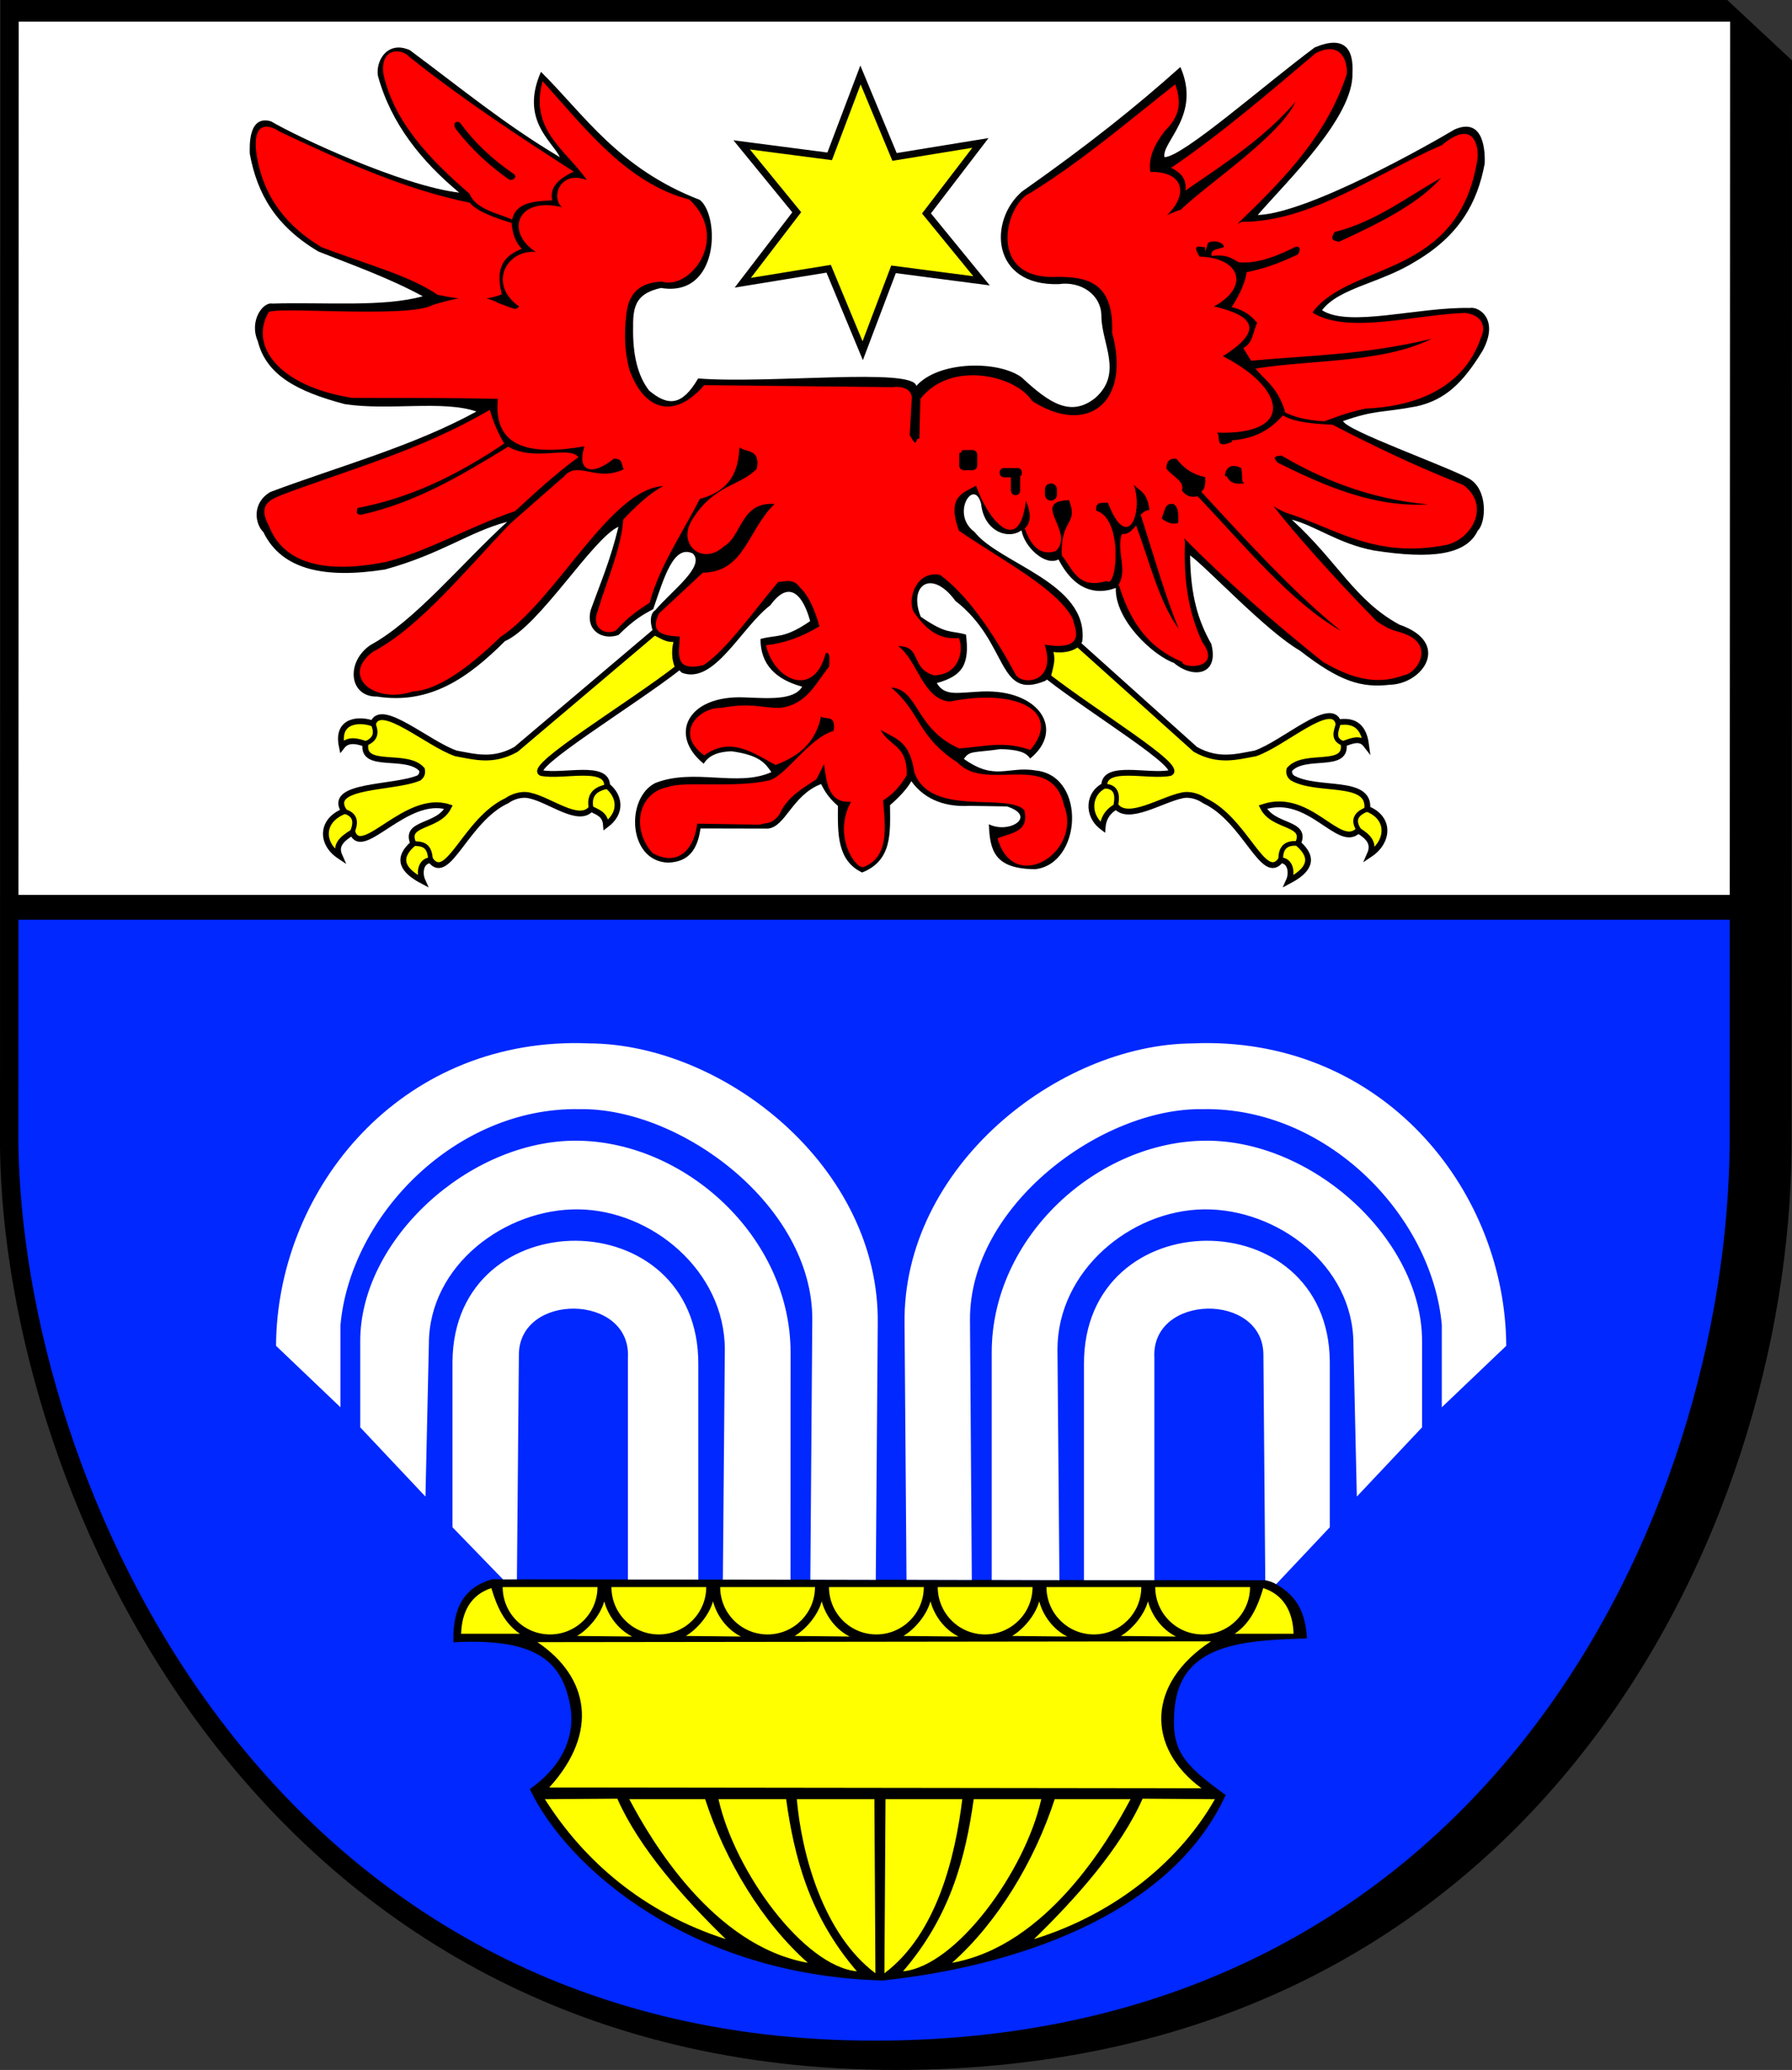
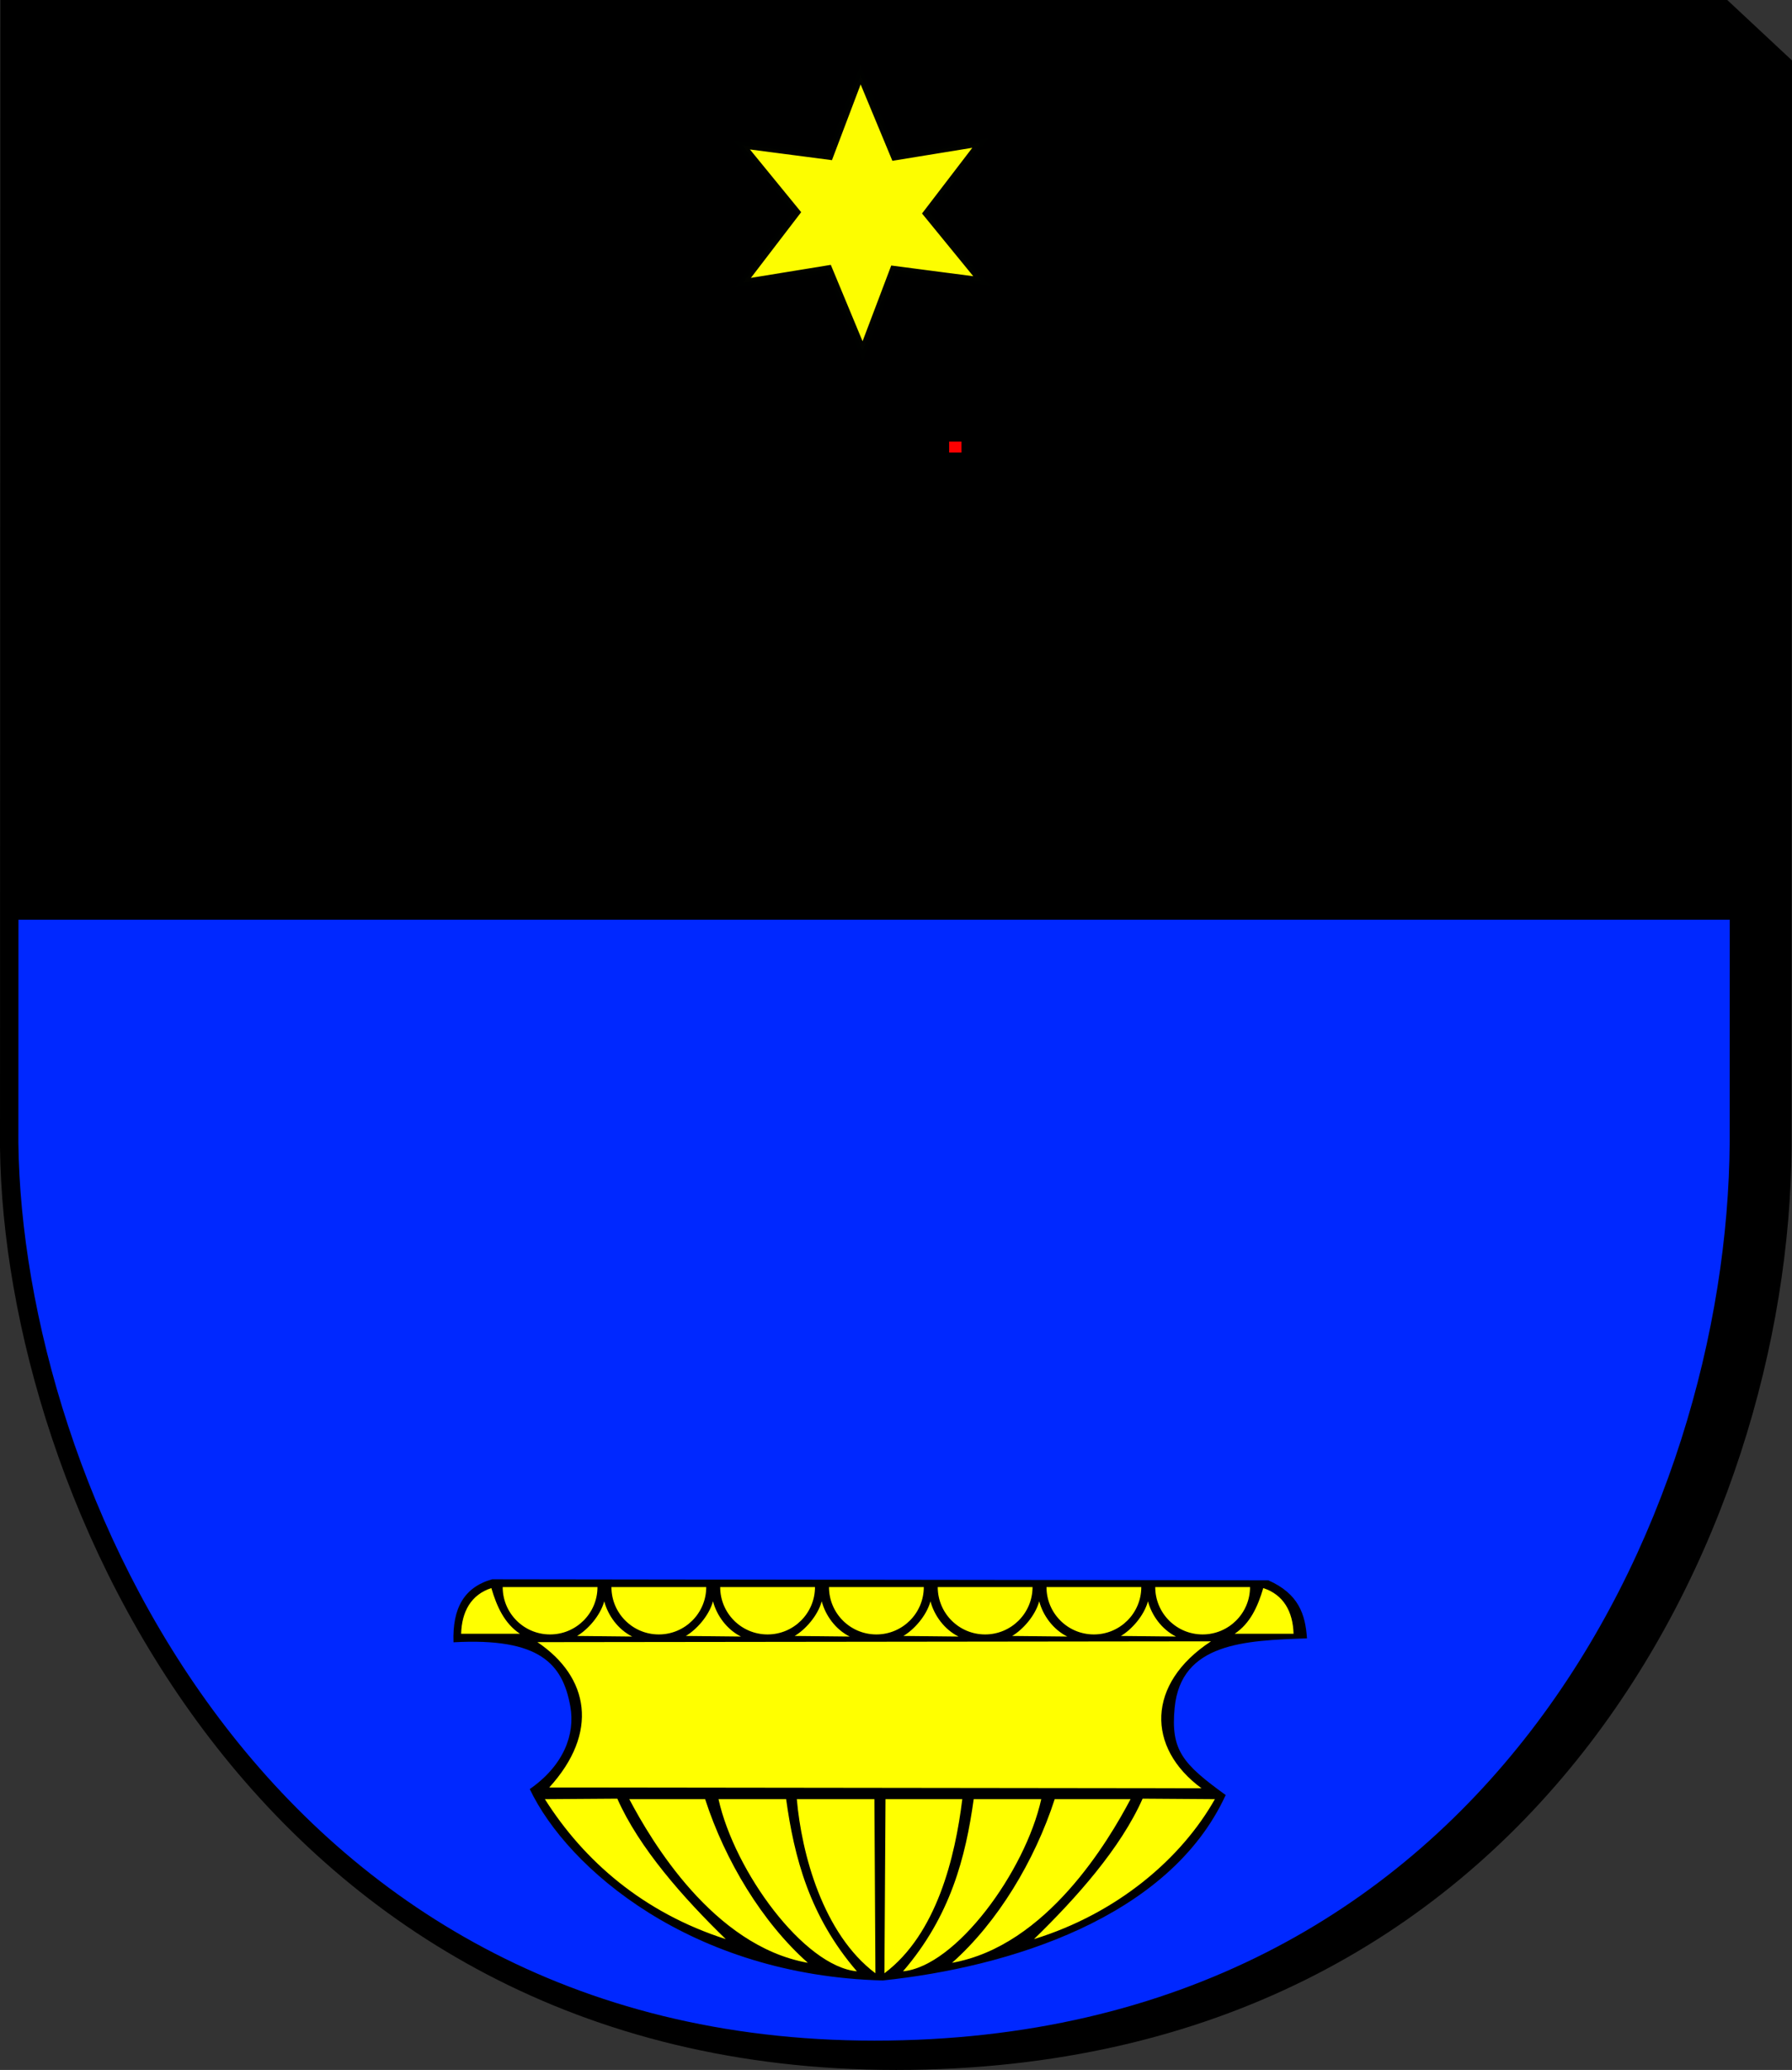
<svg xmlns="http://www.w3.org/2000/svg" version="1.0" width="770.894" height="890.199" id="svg2">
  <rect width="100%" height="100%" fill="#333333" stroke="none" />
  <defs id="defs5" />
  <g transform="translate(428.337,216.537)" id="g3225">
    <g id="g3193">
      <path d="M -428.185,-216.537 L -428.337,276.837 L -428.332,277.261 C -426.475,426.497 -317.306,673.662 -42.83,673.662 C 232.689,673.662 341.36,441.458 342.368,276.837 L 342.557,-190.537 L 314.71,-216.537 L -428.185,-216.537 z" id="path3252" style="fill:#000000;fill-opacity:1;fill-rule:nonzero;stroke:none;stroke-width:3.671;stroke-linecap:round;stroke-linejoin:round;stroke-miterlimit:4;stroke-dasharray:none;stroke-dashoffset:0;stroke-opacity:1" />
      <g id="g3350">
        <path d="M -420.406,179 L -420.438,274.5 L -420.438,274.938 C -418.664,420.499 -314.369,661.062 -52.188,661.062 C 210.99,661.063 314.787,435.068 315.75,274.5 L 315.781,179 L -420.406,179 z M -216.625,462.656 L 117.281,463.094 C 130.358,468.884 133.213,477.77 133.906,488.062 C 107.178,488.978 79.679,489.957 76.98,517.937 C 75.225,536.122 80.399,542.047 98.938,555.438 C 74.576,608.556 5.007,629.567 -48.594,635.188 C -130.832,633.049 -184.182,587.065 -200.438,552.875 C -185.787,542.688 -180.853,529.284 -182.987,517.351 C -186.265,499.023 -196.132,487.692 -233.25,489.75 C -233.765,475.002 -228.617,466.034 -216.625,462.656 z" id="path3405" style="fill:#0028ff;fill-opacity:1;fill-rule:nonzero;stroke:none;stroke-width:3.543;stroke-linecap:round;stroke-linejoin:round;stroke-miterlimit:4;stroke-dasharray:none;stroke-dashoffset:0;stroke-opacity:1" />
-         <path d="M -182.37,232.062 C -259.265,232.997 -309.23,296.96 -309.589,362.25 L -281.87,388.688 L -281.87,353.281 C -277.579,305.937 -232.071,259.498 -179.089,260.469 C -135.59,259.704 -78.563,302.031 -78.901,351.156 L -79.745,462.833 L -51.589,462.894 L -50.745,352.875 C -49.73,285.484 -116.713,232.508 -174.839,232.188 C -177.375,232.084 -179.89,232.032 -182.37,232.062 z M 88.661,232.062 C 87.405,232.085 86.148,232.136 84.88,232.188 C 26.754,232.508 -40.229,285.484 -39.214,352.875 L -38.37,462.877 L -10.276,462.943 L -11.058,351.156 C -11.396,302.031 45.631,259.704 89.13,260.469 C 142.112,259.498 187.62,305.937 191.911,353.281 L 191.911,388.688 L 219.63,362.25 C 219.271,296.96 169.306,232.997 92.411,232.062 C 91.171,232.047 89.917,232.04 88.661,232.062 z M -180.37,274.031 C -226.575,273.834 -273.37,316.635 -273.37,360.188 L -273.37,397.312 L -245.308,427.094 L -243.839,361.438 C -243.839,327.627 -211.005,303.199 -179.526,303.562 C -148.008,303.926 -116.526,329.985 -116.526,363.875 L -117.37,462.784 L -88.276,462.838 L -88.245,365.125 C -88.245,315.205 -133.91,274.229 -180.37,274.031 z M 90.411,274.031 C 43.951,274.229 -1.714,315.205 -1.714,365.125 L -1.714,462.935 L 27.411,463.013 L 26.567,363.875 C 26.567,329.985 58.049,303.926 89.567,303.562 C 121.046,303.199 153.88,327.627 153.88,361.438 L 155.349,427.094 L 183.411,397.312 L 183.411,360.188 C 183.411,316.635 136.616,273.834 90.411,274.031 z M -180.433,317.062 C -206.871,316.842 -233.43,334.171 -233.683,369.062 L -233.683,440.281 L -211.945,462.705 L -205.964,462.665 L -205.12,366.094 C -205.044,339.162 -156.729,339.716 -158.214,367.375 L -158.214,462.748 L -127.933,462.77 L -127.933,370.344 C -127.688,335.056 -153.994,317.283 -180.433,317.062 z M 90.474,317.062 C 64.036,317.283 37.73,335.056 37.974,370.344 L 37.974,463.022 L 68.255,463.021 L 68.255,367.375 C 66.77,339.716 115.085,339.162 115.161,366.094 L 115.957,463.067 C 117.468,463.342 119.022,463.831 120.662,464.751 L 143.724,440.281 L 143.724,369.062 C 143.471,334.171 116.912,316.842 90.474,317.062 z" id="path3288" style="fill:#ffffff;fill-opacity:1;fill-rule:evenodd;stroke:none;stroke-width:1;stroke-linecap:butt;stroke-linejoin:miter;stroke-miterlimit:4;stroke-dasharray:none;stroke-opacity:1" />
        <path d="M -212.089,466 C -212.089,477.25 -202.966,486.375 -191.714,486.375 C -180.462,486.375 -171.308,477.25 -171.308,466 L -212.089,466 z M -165.308,466 C -165.308,477.25 -156.185,486.375 -144.933,486.375 C -133.68,486.375 -124.526,477.25 -124.526,466 L -165.308,466 z M -118.526,466 C -118.526,477.25 -109.403,486.375 -98.151,486.375 C -86.899,486.375 -77.745,477.25 -77.745,466 L -118.526,466 z M -71.714,466 C -71.714,477.25 -62.591,486.375 -51.339,486.375 C -40.087,486.375 -30.933,477.25 -30.933,466 L -71.714,466 z M -24.933,466 C -24.933,477.25 -15.81,486.375 -4.558,486.375 C 6.694,486.375 15.849,477.25 15.849,466 L -24.933,466 z M 21.849,466 C 21.849,477.25 30.972,486.375 42.224,486.375 C 53.476,486.375 62.63,477.25 62.63,466 L 21.849,466 z M 68.63,466 C 68.63,477.25 77.753,486.375 89.005,486.375 C 100.257,486.375 109.411,477.25 109.411,466 L 68.63,466 z M -216.964,466.438 C -225.732,469.273 -229.711,476.634 -229.964,486.094 L -204.651,486.094 C -211.376,481.606 -214.62,474.368 -216.964,466.438 z M 115.099,466.438 C 112.755,474.368 109.511,481.606 102.786,486.094 L 128.13,486.094 C 127.878,476.634 123.867,469.273 115.099,466.438 z M -168.401,472.125 C -170.132,478.392 -175.487,484.297 -180.089,487.031 L -156.37,487.281 C -162.489,484.211 -166.79,478.211 -168.401,472.125 z M -121.62,472.125 C -123.351,478.392 -128.706,484.297 -133.308,487.031 L -109.589,487.281 C -115.707,484.211 -120.009,478.211 -121.62,472.125 z M -74.839,472.125 C -76.57,478.392 -81.893,484.297 -86.495,487.031 L -62.808,487.281 C -68.926,484.211 -73.228,478.211 -74.839,472.125 z M -28.058,472.125 C -29.788,478.392 -35.112,484.297 -39.714,487.031 L -15.995,487.281 C -22.114,484.211 -26.447,478.211 -28.058,472.125 z M 18.724,472.125 C 16.993,478.392 11.669,484.297 7.067,487.031 L 30.786,487.281 C 24.668,484.211 20.335,478.211 18.724,472.125 z M 65.505,472.125 C 63.774,478.392 58.45,484.297 53.849,487.031 L 77.567,487.281 C 71.449,484.211 67.116,478.211 65.505,472.125 z M 92.599,489.344 L -197.151,489.688 C -174.833,504.738 -170.59,528.618 -192.058,552.188 L 88.536,552.531 C 64.804,535.087 64.815,507.58 92.599,489.344 z M -162.776,557 L -193.933,557.219 C -177.107,583.814 -151.609,606.005 -116.12,617.406 C -134.326,599.722 -153.411,578.202 -162.776,557 z M 63.192,557 C 53.827,578.202 34.68,599.722 16.474,617.406 C 52.302,606.345 79.838,582.795 94.286,557.219 L 63.192,557 z M -157.62,557.219 C -148.267,574.953 -121.535,620.372 -80.808,627.594 C -100.415,610.21 -116.405,583.706 -124.995,557.219 L -157.62,557.219 z M -119.245,557.219 C -112.342,588.304 -82.505,629.108 -59.714,631.25 C -80.174,607.489 -86.684,582.116 -90.151,557.219 L -119.245,557.219 z M -85.558,557.219 C -83.515,580.683 -74.291,615.172 -51.745,632.094 L -52.183,557.219 L -85.558,557.219 z M -47.401,557.219 L -47.87,632.094 C -25.324,615.172 -17.431,582.042 -14.37,557.219 L -47.401,557.219 z M -9.464,557.219 C -12.931,582.116 -19.409,607.489 -39.87,631.25 C -17.079,629.108 12.695,588.304 19.599,557.219 L -9.464,557.219 z M 25.38,557.219 C 16.79,583.706 0.831,610.21 -18.776,627.594 C 21.951,620.372 48.652,574.953 58.005,557.219 L 25.38,557.219 z" id="path3298" style="fill:#ffff00;fill-opacity:1;fill-rule:evenodd;stroke:none;stroke-width:1.016px;stroke-linecap:butt;stroke-linejoin:miter;stroke-opacity:1" />
      </g>
-       <path d="M -420.281,-207.219 L -420.406,168.344 L 315.781,168.344 L 315.938,-207.219 L -420.281,-207.219 z M 145.594,-198.156 C 150.857,-198.079 153.938,-194.302 153.469,-185.188 C 154.11,-166.191 125.388,-138.748 112.719,-124.062 C 134.519,-124.805 186.872,-154.573 197.438,-160.875 C 210.628,-166.576 210.494,-149.997 210.375,-146.25 C 207.214,-129.145 199.315,-115.212 180.812,-104.25 C 165.71,-94.723 147.757,-92.823 140.375,-83.125 C 152.074,-75.591 181.452,-84.544 203.906,-84.094 C 207.862,-84.883 216.772,-79.212 209.469,-65.719 C 201.092,-52.009 193.588,-44.65 181.219,-41.812 C 165.793,-38.873 163.779,-40.431 149.438,-35.469 C 150.751,-31.378 193.553,-16.227 203.719,-10.656 C 211.865,-5.918 210.98,8.248 207.375,11.688 C 202.504,21.97 187.861,24.161 162.594,20.188 C 147.482,17.297 137.837,9.712 127.375,6.938 C 147.218,25.072 154.404,41.626 173.656,52.094 C 196.053,59.786 184.049,77.596 169.469,77.969 C 157.326,79.331 148.051,76.644 130.875,63.281 C 116.331,54.878 91.195,27.871 83.625,22.312 C 83.816,39.533 87.032,50.334 92.75,60.406 C 96.259,74.035 84.722,75.434 76.688,68.562 C 67.949,65.477 51.265,50.359 51.656,36.312 C 43.013,39.547 33.818,37.236 27,24.062 C 21.307,27.089 12.332,18.731 11.094,11.531 C 5.409,15.71 -5.05,12.069 -6.281,0.125 C -9.309,-11.45 -19.592,4.543 -9.125,12.219 C 1.623,25.952 39.93,34.111 37.281,59.125 C 35.95,63.61 28.365,64.072 23.781,63.25 C 25.431,66.971 24.739,74.233 21.281,76.281 C 0.433,84.928 5.733,59.754 -17.344,41.875 C -27.484,27.96 -37.706,34.955 -32.25,48.688 C -20.875,56.569 -19.413,54.422 -12.781,56.375 C -11.203,69.011 -14.059,74.126 -25.344,77.219 C -21.826,83.138 -16.339,81.26 -5.812,80.844 C 18.828,79.87 29.971,97.391 14.812,109.688 C 12.984,106.816 9.266,105.856 2.156,105.625 C -10.083,107.307 -11.155,106.22 -13.688,109.844 C -0.084,119.552 5.106,112.701 17.688,114.875 C 39.084,117.604 36.94,155.062 16.969,157.281 C -0.434,157.134 -2.517,149.432 -2.938,137.938 C 5.798,142.27 18.007,134.544 4.844,130.281 L -11.25,130.031 C -20.779,130.559 -30.143,127.967 -36.312,119.406 C -37.791,122.304 -41.377,126.199 -45.469,129.75 C -45.379,141.355 -44.374,153.541 -57.469,158.688 C -68.357,153.541 -67.965,141.667 -67.875,130.062 C -71.967,126.512 -73.646,123.554 -75.125,120.656 C -87.599,125.434 -90.363,139.079 -98,139.812 L -127,139.75 C -128.294,149.25 -132.43,154.238 -141.031,154.438 C -158.166,153.794 -159.354,126.73 -146.469,120.219 C -129.79,113.632 -111.049,122.087 -96.5,115.531 C -99.033,111.908 -101.355,108.245 -113.594,106.562 C -120.704,106.793 -123.796,109.035 -125.625,111.906 C -140.784,99.609 -132.797,82.401 -108.156,83.375 C -97.63,83.791 -86.768,84.7 -83.25,78.781 C -94.534,75.689 -101.19,69.341 -101.188,58.281 C -94.555,56.328 -91.219,58.475 -79.844,50.594 C -81.322,44.742 -86.797,29.835 -96.938,43.75 C -109.612,53.434 -121.024,77.992 -134.938,72.812 C -139.594,69.152 -137.622,63.294 -137.188,58.562 C -142.723,58.545 -146.375,57.311 -147.469,54.406 C -147.021,56.507 -150.304,48.338 -146.469,45.906 C -139.197,37.346 -124.872,27.08 -130.25,21.531 C -138.644,17.368 -142.799,32.313 -147.344,45.469 C -151.425,47.591 -155.596,49.884 -162.281,56.562 C -169.091,58.944 -176.462,54.78 -174.25,45.906 C -170.155,34.481 -165.766,24.475 -162.281,10 C -173.319,14.928 -196.235,52.676 -211.094,59.188 C -226.694,74.757 -243.234,86.6 -266.094,83.031 C -278.152,83.289 -279.765,68.283 -269.031,60.906 C -249.778,50.439 -229.999,26.009 -210.156,7.875 C -226.608,12.226 -238.435,21.702 -262.688,28.375 C -287.955,32.349 -307.008,28.899 -315.031,12.312 C -318.636,8.873 -320.146,-0.23 -312,-4.969 C -282.379,-16.077 -250.676,-24.587 -223.375,-39.562 C -237.717,-44.525 -261.169,-39.811 -280.062,-42.75 C -300.312,-48.109 -313.789,-55.157 -317.438,-69.812 C -321.274,-78.578 -315.205,-86.758 -311.25,-85.969 C -289.318,-86.68 -263.622,-84.318 -246.469,-89.125 C -260.945,-96.965 -276.21,-102.384 -291.312,-108.344 C -309.815,-119.306 -317.714,-133.238 -320.875,-150.344 C -320.994,-154.09 -321.442,-167.207 -311.719,-164.344 C -301.153,-158.042 -255.733,-136.637 -230.781,-133.688 C -246.918,-147.112 -260.056,-163.208 -265.719,-183.781 C -266.657,-188.534 -263.758,-195.825 -257.219,-196.094 C -255.71,-196.156 -254.021,-195.833 -252.125,-195.031 C -230.479,-178.974 -211.502,-163.227 -187.5,-148.938 C -190.617,-155.699 -204.774,-164.949 -195.625,-185.656 C -177.155,-167.411 -162.411,-144.107 -127.25,-130.562 C -118.54,-123.443 -118.911,-88.524 -144,-92.688 C -153.891,-90.468 -156.142,-85.802 -155.969,-76.125 C -156.233,-64.361 -154.112,-54.981 -149.062,-48.531 C -140.853,-41.692 -134.895,-42.005 -128.015,-53.77 C -97.372,-51.385 -35.484,-58.543 -34.156,-50.562 C -24.41,-61.467 1.225,-61.563 11.188,-54.219 C 23.269,-42.927 32.397,-37.117 42.812,-45.375 C 54.797,-55.923 45.733,-68.455 45.469,-80.219 C 45.642,-89.895 36.516,-95.745 27.098,-94.34 C -1.964,-93.497 -3.242,-121.627 11.332,-134.188 C 40.03,-154.352 60.653,-170.892 79.438,-187.719 C 88.587,-167.011 71.298,-155.542 72.594,-148.938 C 80.52,-149.043 115.573,-180.068 137.219,-196.125 C 140.378,-197.462 143.201,-198.192 145.594,-198.156 z" id="path2419" style="fill:#ffffff;fill-opacity:1;fill-rule:nonzero;stroke:none;stroke-width:3.543;stroke-linecap:round;stroke-linejoin:round;stroke-miterlimit:4;stroke-dasharray:none;stroke-dashoffset:0;stroke-opacity:1" />
-       <path d="M -146.891,55.429 L -206.362,105.745 C -216.324,111.307 -224.117,108.92 -232.17,107.482 C -244.246,103.346 -264.682,85.014 -267.855,94.639 C -273.379,92.595 -283.788,92.756 -281.293,104.499 C -278.802,101.264 -274.927,102.023 -271.116,103.408 C -272.788,114.494 -253.273,106.93 -246.81,114.43 C -246.419,116.31 -247.257,117.315 -248.063,117.998 C -258.734,122.63 -287.896,120.699 -280.31,132.352 C -290.337,136.296 -290.461,146.151 -282.278,151.596 C -284.339,146.954 -281.231,144.214 -276.717,141.45 C -272.491,152.98 -253.589,124.755 -235.396,130.56 C -239.851,139.547 -254.651,136.909 -250.533,146.193 C -258.143,152.796 -254.954,157.916 -246.562,162.322 C -248.051,159.018 -247.533,153.759 -243.088,153.389 C -235.621,163.3 -227.91,136.02 -210.333,127.83 C -207.958,126.151 -204.081,124.678 -200.407,125.597 C -191.639,127.499 -179.442,137.545 -174.103,131.304 C -171.34,132.777 -168.023,133.49 -167.651,138.252 C -160.415,132.839 -161.822,125.593 -167.155,121.378 C -167.122,111.988 -186.014,117.739 -195.444,115.919 C -201.578,113.361 -156.735,86.297 -136.552,70.581 C -138.328,67.188 -138.383,62.221 -136.914,58.099 C -141.717,59.008 -143.542,56.621 -146.891,55.429 z" id="path3359" style="fill:#ffff01;fill-opacity:1;fill-rule:evenodd;stroke:#000000;stroke-width:2.5;stroke-linecap:butt;stroke-linejoin:miter;stroke-miterlimit:4;stroke-dasharray:none;stroke-opacity:1" />
-       <path d="M 35.252,60.309 L 85.889,105.745 C 95.85,111.307 103.644,108.92 111.696,107.482 C 123.773,103.346 144.166,84.471 147.339,94.096 C 152.507,93.355 158.065,94.118 159.34,103.76 C 156.85,100.525 153.473,101.955 149.663,103.34 C 151.335,114.427 132.799,106.93 126.337,114.43 C 125.946,116.31 126.784,117.315 127.59,117.998 C 138.26,124.195 161.161,118.281 159.837,131.304 C 169.863,135.248 169.156,145.439 160.972,150.884 C 163.033,146.242 160.47,143.368 155.957,140.605 C 147.622,149.004 135.072,123.777 114.922,130.56 C 119.378,139.547 134.177,136.909 130.059,146.193 C 137.669,152.796 134.481,157.916 126.089,162.322 C 127.577,159.018 127.06,153.759 122.615,153.389 C 115.147,163.3 107.436,136.02 89.859,127.83 C 87.485,126.151 83.607,124.678 79.933,125.597 C 71.165,127.499 57.208,136.567 51.869,130.326 C 49.105,131.799 46.376,134.469 46.004,139.23 C 38.768,133.817 40.175,124.419 46.681,121.378 C 46.648,111.988 65.541,117.739 74.97,115.919 C 81.104,113.361 42.674,90.211 22.491,74.495 C 23.187,70.844 25.259,66.424 22.778,62.251 C 28.882,63.618 33.196,62.187 35.252,60.309 z" id="path3361" style="fill:#ffff01;fill-opacity:1;fill-rule:evenodd;stroke:#000000;stroke-width:2.5;stroke-linecap:butt;stroke-linejoin:miter;stroke-miterlimit:4;stroke-dasharray:none;stroke-opacity:1" />
-       <path d="M 143.627,-195.406 C 141.955,-195.376 139.949,-194.854 137.565,-193.594 C 117.574,-176.723 97.851,-159.673 75.502,-144.375 C 78.908,-142.481 82.211,-140.477 81.627,-134.594 C 100.863,-147.75 116.095,-157.813 129.002,-172.781 C 122.029,-157.858 92.35,-138.451 79.377,-126.156 C 79.216,-126.166 79.074,-126.18 78.909,-126.188 L 73.69,-124.031 C 82.407,-132.179 81.83,-142.812 66.534,-142.594 C 65.532,-148.545 68.272,-154.517 72.971,-160.469 C 80.205,-167.469 79.429,-173.908 77.252,-180.281 C 57.016,-164.397 37.912,-147.855 14.971,-133.594 C 4.52,-129.378 -4.038,-97.656 24.19,-97.406 C 38.235,-97.776 50.976,-96.14 50.065,-73.5 C 58.439,-43.105 39.106,-28.912 15.627,-44.125 C 8.879,-54.936 -19.214,-61.887 -32.404,-45 L -32.841,-27.875 C -35.026,-28.501 -33.149,-22.676 -36.998,-29.406 L -36.123,-44.781 C -35.676,-48.801 -39.651,-50.689 -44.466,-50.031 L -125.373,-50.906 C -138.636,-35.535 -151.624,-40.5 -157.623,-57.719 C -159.481,-64.688 -160,-72.464 -158.935,-81.188 C -157.827,-91.989 -151.61,-95.001 -143.591,-95.438 C -131.816,-91.59 -113.899,-113.841 -131.748,-130.719 C -158.435,-137.615 -176.075,-160.696 -194.904,-181.625 C -200.799,-160.781 -184.882,-152.072 -175.81,-139.062 C -187.152,-143.576 -191.656,-131.864 -186.56,-127.438 C -206.465,-132.199 -210.834,-116.281 -197.748,-108.156 C -210.225,-109.424 -218.766,-94.459 -204.998,-84.688 C -206.807,-83.457 -205.307,-82.883 -213.966,-86.219 C -215.575,-87.147 -217.316,-87.785 -219.123,-88.188 C -216.876,-88.523 -214.651,-89.068 -212.466,-89.938 C -215.584,-102.565 -210.848,-106.569 -203.873,-109.562 C -206.902,-112.684 -207.95,-116.624 -208.248,-120.656 C -214.662,-122.604 -223.388,-125.588 -226.185,-129.344 C -254.321,-135.087 -281.077,-147.242 -307.841,-159.844 C -309.663,-161.065 -311.792,-162.045 -313.654,-162.062 C -316.757,-162.091 -319.116,-159.465 -318.091,-150.938 C -315.29,-131.3 -304.327,-118.79 -289.998,-110.219 C -270.639,-102.849 -251.846,-97.923 -240.123,-89.75 C -237.255,-89.146 -234.176,-88.567 -230.998,-88.188 C -235.001,-87.533 -238.915,-86.408 -242.279,-85.344 C -252.853,-79.418 -312.615,-85.137 -312.873,-82.062 C -321.116,-67.744 -308.323,-50.387 -276.904,-45.438 C -266.696,-45.319 -240.342,-45.608 -214.185,-45 C -216.2,-24.088 -200.533,-20.444 -176.904,-24.594 C -180.418,-13.713 -173.721,-11.513 -164.185,-19.344 C -160.502,-18.958 -161.376,-18.024 -160.029,-14.719 C -171.862,-9.026 -179.763,-18.712 -185.685,-11.656 L -208.716,8.531 C -228.344,28.909 -247.765,53.169 -267.935,63.781 C -281.858,74.193 -267.517,86.328 -250.81,80.875 C -240.429,80.255 -227.562,71.493 -213.091,57.438 C -189.106,41.69 -165.807,-6.334 -142.935,-7.5 C -148.488,-4.746 -154.321,0.691 -160.216,6.875 C -161.05,19.337 -167.457,33.407 -171.373,46.75 C -173.927,53.258 -168.139,57.022 -163.373,54.594 C -158.027,48.664 -153.732,45.859 -148.841,42.656 C -144.845,27.346 -134.81,12.801 -127.248,-2.062 L -127.123,-2 C -113.944,-5.608 -110.653,-14.161 -110.248,-24.156 C -107.231,-21.795 -101.085,-23.58 -102.779,-14.938 C -109.973,-7.337 -121.296,-8.349 -130.873,7.438 C -136.931,17.936 -125.866,26.852 -116.841,18.375 C -109.084,13.906 -109.801,-0.767 -95.123,0.188 C -106.909,11.669 -107.881,29.432 -126.029,29.781 L -144.904,47.344 C -147.112,52.299 -148.075,56.865 -135.904,57.219 C -136.073,64.016 -138.823,72.722 -125.591,69.469 C -115.815,62.929 -104.434,46.685 -93.591,33.75 C -90.448,33.728 -87.297,31.856 -84.154,36.156 C -80.77,39.289 -78.024,45.003 -75.81,52.812 C -83.783,57.603 -91.453,60.241 -98.841,60.938 C -95.238,76.257 -78.053,83.818 -73.185,64.438 C -71.071,63.534 -71.519,67.124 -71.654,70.156 C -77.453,77.185 -80.94,86.311 -92.716,87.906 C -101.196,87.906 -104.974,85.556 -118.154,87.906 C -128.044,87.736 -138.414,99.021 -125.373,108.312 C -113.934,100.062 -104.439,107.237 -94.685,112.469 C -85.288,108.898 -77.577,103.332 -75.154,91.625 C -73.054,93.172 -68.667,90.517 -69.685,97.781 C -80.143,100.72 -90.289,117.056 -97.31,119.031 C -111.862,122.519 -134.014,119.277 -140.935,121.906 C -154.299,124.49 -156.694,140.473 -147.529,150.406 C -135.575,156.839 -129.381,147.054 -128.435,137.688 L -101.466,138.125 C -98.685,137.077 -96.243,138.269 -92.935,133.531 C -89.687,126.142 -83.176,122.616 -77.123,118.594 L -73.841,112.031 C -72.74,120.399 -71.857,128.992 -62.216,128.25 C -70.382,142.987 -60.066,157.655 -56.748,156.312 C -46.061,152.057 -47.303,139.874 -48.466,127.719 C -43.321,124.452 -40.562,120.683 -38.279,116.844 C -37.988,103.702 -45.524,104.73 -49.56,97.344 C -41.769,101.748 -37.065,102.573 -34.998,115.562 C -28.225,135.007 4.662,124.241 12.284,131.812 C 14.647,141.232 6.626,141.661 0.784,143.969 C 7.733,168.614 37.399,149.994 29.409,129.875 C 23.965,105.818 -4.121,124.577 -16.341,111.438 C -33.966,100.041 -31.859,90.309 -44.998,79.094 C -32.944,80.132 -34.848,96.82 -15.716,105.344 C -5.802,104.714 3.369,101.848 14.877,106 C 28.481,90.043 10.187,79.139 -19.81,85.188 C -31.53,84.038 -33.538,67.455 -41.966,61.312 C -31.553,61.398 -36.946,70.774 -26.56,73.906 C -15.178,73.708 -13.679,62.298 -15.904,57.844 C -23.893,58.643 -29.756,54.787 -35.435,46.344 C -38.001,40.452 -33.957,28.834 -23.935,30.688 C -12.727,38.984 -1.884,54.067 8.69,73.781 C 12.135,78.425 26.201,76.733 21.065,60.688 C 40.483,63.912 33.312,52.164 33.221,49.75 C 26.625,36.566 2.31,24.262 -15.841,11.656 C -21.202,-3.027 -14.063,-4.542 -8.435,-7.625 C -2.958,8.131 10.246,22.447 12.971,-1.188 C 15.613,4.88 14.927,8.451 12.502,10.719 C 15.607,19.665 20.204,22.308 25.846,20.469 C 34.508,12.304 14.442,-0.938 31.534,-1.438 C 35.752,9.281 27.769,6.421 28.44,22.375 C 33.193,28.085 35.255,37.094 47.721,33.312 C 52.026,37.589 55.183,6.446 43.221,3.094 C 42.879,-1.612 46.287,0.253 48.221,-0.469 C 56.629,21.67 63.649,4.029 59.409,-8.094 C 61.884,-5.285 65.114,-5.273 66.159,2.781 C 65.084,2.792 63.845,3.37 62.346,4.781 C 67.839,21.864 73.322,41.156 78.815,53.969 C 70.415,42.765 66.162,24.908 60.409,9.469 C 58.716,11.433 57.053,13.439 54.221,13.125 C 51.812,20.801 56.841,28.189 52.909,34.844 C 57.284,48.676 63.783,61.271 80.315,68.156 C 79.721,70.907 97.819,71.819 88.877,59.625 C 82.479,45.95 80.811,31.466 81.409,16.625 L 81.065,14.969 C 99.2,33.298 119.306,50.962 140.846,68.156 C 151.71,74.398 162.901,78.638 175.502,73.875 C 181.08,73.162 188.874,61.398 176.596,56.312 C 172.356,54.412 171.178,55.587 163.877,50.625 C 154.612,41.202 133.52,19.029 119.565,1.219 C 121.302,2.27 123.046,3.2 124.784,3.938 C 146.288,10.688 163.188,23.862 193.909,17.812 C 204.696,15.385 213.199,0.87 201.034,-8.031 C 180.736,-16.003 162.45,-24.788 144.94,-33.875 C 137.072,-34.298 129.215,-34.719 123.534,-37.875 C 119.001,-32.892 113.139,-27.981 101.471,-27.156 C 101.588,-26.972 101.702,-26.782 101.815,-26.594 C 93.486,-22.907 97.281,-29.129 95.096,-30.469 C 129.169,-29.351 124.649,-49.729 97.721,-63.344 C 115.956,-74.741 110.481,-80.947 93.909,-84.75 C 109.215,-93.033 105.576,-105.654 87.721,-106.188 C 84.031,-112.02 87.954,-110.218 90.096,-110.219 C 90.145,-109.593 90.168,-108.961 90.19,-108.281 L 91.284,-112 C 93.873,-113.848 98.736,-111.864 98.065,-110.188 C 94.194,-109.097 92.268,-109.004 92.94,-106.469 C 99.866,-107.265 101.646,-105.229 104.502,-103.781 C 110.437,-103.077 118.16,-105.038 127.44,-109.625 C 129.926,-111.267 132.011,-110.343 129.94,-107.062 C 119.173,-102.162 115.679,-101.22 107.909,-99.438 C 107.552,-95.54 105.069,-89.94 101.502,-84.438 C 105.263,-83.564 108.846,-81.978 111.909,-78.312 C 112.083,-78.136 112.285,-77.957 112.502,-77.781 C 110.459,-73.302 110.773,-69.188 106.502,-66.844 L 109.877,-61.406 C 135.15,-63.74 158.724,-63.881 187.596,-70.844 C 166.149,-60.347 137.19,-62.043 111.752,-58.031 C 116.263,-52.529 121.584,-49.727 124.565,-39.125 C 128.095,-37.45 132.321,-35.913 141.377,-35.344 C 146.386,-37.164 150.813,-38.992 159.034,-40.812 C 176.834,-41.53 200.575,-47.352 208.815,-71.469 C 210.874,-75.747 209.665,-80.999 201.877,-81.969 C 179.833,-81.13 152.777,-72.963 137.19,-81.562 C 137.19,-81.562 136.381,-82.009 136.346,-82.312 C 152.996,-104.243 199.311,-96.658 207.284,-148.344 C 207.834,-153.045 205.963,-165.873 192.002,-154.156 C 163.426,-141.786 135.818,-121.102 105.784,-121.125 C 105.217,-120.787 104.612,-120.517 104.002,-120.25 C 123.485,-139.021 142.462,-158.154 151.034,-184.719 C 151.348,-189.028 149.598,-195.514 143.627,-195.406 z M -257.623,-194.438 C -261.036,-194.445 -264.304,-191.874 -263.435,-184.906 C -258.958,-164.297 -243.806,-148.262 -226.341,-133.219 C -223.788,-126.602 -214.484,-124.872 -208.029,-122.156 C -206.279,-129.461 -198.946,-129.945 -190.779,-130.375 C -192.317,-137.094 -185.906,-140.581 -181.529,-142.75 C -204.698,-157.579 -229.484,-173.924 -252.185,-192.031 C -253.483,-193.494 -255.575,-194.433 -257.623,-194.438 z M -231.466,-164.156 C -231.074,-164.13 -230.668,-163.955 -230.373,-163.656 C -224.094,-155.098 -216.613,-148.095 -207.529,-141.875 C -205.224,-140.433 -208.087,-138.465 -209.466,-139.406 C -217.766,-145.26 -225.569,-152.249 -232.466,-161.375 C -233.32,-163.122 -232.688,-163.977 -231.841,-164.125 C -231.714,-164.147 -231.597,-164.165 -231.466,-164.156 z M 191.69,-140.094 C 182.623,-129.721 167.292,-121.505 147.659,-112.562 C 144.731,-113.137 143.854,-113.732 145.815,-116.75 C 163.501,-121.188 177.041,-131.859 191.69,-140.094 z M -217.623,-40.281 C -247.45,-22.817 -277.363,-14.901 -306.654,-3.875 C -312.065,-1.684 -317.701,0.389 -312.685,9.531 C -307.302,23.782 -292.017,31.071 -262.279,25.125 C -243.769,20.382 -226.596,10.003 -206.748,3.281 C -200.137,-2.727 -190.267,-12.147 -179.498,-19.938 C -183.812,-25.064 -198.1,-17.877 -209.716,-24.438 C -230.492,-11.674 -249.866,-0.261 -272.998,4.844 C -275.66,4.734 -274.698,3.167 -274.56,1.938 C -253.3,-2.063 -233.29,-11.077 -211.435,-25.781 C -214.926,-31.662 -216.78,-37.215 -217.623,-40.281 z M -13.623,-23 L -9.998,-23 C -8.86,-23 -7.935,-22.075 -7.935,-20.938 L -7.935,-16.344 C -7.935,-15.206 -8.86,-14.312 -9.998,-14.312 L -13.623,-14.312 C -14.76,-14.312 -15.685,-15.206 -15.685,-16.344 L -15.685,-20.938 C -15.685,-22.075 -14.76,-23 -13.623,-23 z M 122.909,-20.625 C 139.328,-11.032 159.676,-2.055 185.909,0.375 C 163.019,1.737 142.091,-7.273 121.409,-17.5 C 118.506,-20.435 120.936,-20.398 122.909,-20.625 z M 76.846,-19.281 C 77.133,-19.297 77.413,-19.297 77.721,-19.281 C 80.858,-15.147 84.836,-12.399 89.877,-11.438 L 90.096,-11.406 C 90.301,-8.442 90.128,-6.366 88.44,-5.062 C 107.878,16.041 128.536,38.708 148.534,54.781 C 127.142,42.724 106.664,17.689 86.909,-3.094 C 84.063,-2.6 82.243,-2.925 80.096,-5.562 C 81.512,-9.617 75.667,-11.856 73.44,-15 C 73.391,-18.197 74.836,-19.173 76.846,-19.281 z M 102.221,-16.156 C 103.224,-16.201 104.411,-15.895 105.69,-15.156 C 105.939,-13.381 106.072,-11.499 106.096,-9.5 C 106.386,-9.221 106.681,-8.961 106.971,-8.688 C 103.845,-8.266 100.969,-8.425 99.409,-11.656 C 99.128,-11.717 98.867,-11.807 98.596,-11.875 C 98.718,-14.388 100.094,-16.061 102.221,-16.156 z M 3.534,-15.25 L 9.44,-15.25 C 10.444,-15.25 11.252,-14.473 11.252,-13.469 L 11.252,-13.094 C 11.252,-12.475 10.973,-11.92 10.502,-11.594 C 10.533,-11.451 10.534,-11.308 10.534,-11.156 L 10.534,-5.594 C 10.534,-4.456 9.638,-3.562 8.534,-3.562 C 7.429,-3.562 6.534,-4.456 6.534,-5.594 L 6.534,-11.156 C 6.534,-11.201 6.562,-11.238 6.565,-11.281 L 3.534,-11.281 C 2.53,-11.281 1.721,-12.09 1.721,-13.094 L 1.721,-13.469 C 1.721,-14.473 2.53,-15.25 3.534,-15.25 z M 23.752,-8.625 C 25.191,-8.625 26.346,-7.47 26.346,-6.031 L 26.346,-3.844 C 26.346,-2.405 25.191,-1.25 23.752,-1.25 C 22.314,-1.25 21.159,-2.405 21.159,-3.844 L 21.159,-6.031 C 21.159,-7.47 22.314,-8.625 23.752,-8.625 z M 76.19,0.031 C 79.102,1.803 78.439,4.953 78.534,8.344 C 75.959,9.222 73.634,8.139 71.377,6.469 C 72.787,3.168 72.729,-0.223 76.065,0.219 L 76.19,0.031 z" id="path3367" style="fill:#ff0000;fill-opacity:1;fill-rule:evenodd;stroke:none;stroke-width:1px;stroke-linecap:butt;stroke-linejoin:miter;stroke-opacity:1" />
      <path d="M 816.554,-92.92 L 778.698,-97.859 L 765.441,-62.858 L 750.791,-98.112 L 713.851,-92.092 L 737.056,-122.407 L 713.374,-151.388 L 751.229,-146.449 L 764.486,-181.449 L 779.136,-146.196 L 816.076,-152.215 L 792.871,-121.901 L 816.554,-92.92 z" transform="translate(-822.652,-2.849)" id="path3355" style="opacity:0.99;fill:#ffff00;fill-opacity:1;fill-rule:nonzero;stroke:#000200;stroke-width:3;stroke-linecap:round;stroke-linejoin:miter;stroke-miterlimit:4;stroke-dasharray:none;stroke-dashoffset:0;stroke-opacity:1" />
      <rect width="5.315" height="4.711" x="-20.029" y="-26.62" id="rect2400" style="opacity:0.99;fill:#ff0000;fill-opacity:1;fill-rule:nonzero;stroke:none;stroke-width:2.5;stroke-linecap:round;stroke-linejoin:miter;stroke-miterlimit:4;stroke-dasharray:none;stroke-dashoffset:0;stroke-opacity:1" />
    </g>
    <path d="M 147.467,94.2 C 146.77,97.375 144.393,101.269 149.478,103.192 M 159.757,131.537 C 154.44,133.554 153.703,136.64 156.237,140.401 M 129.412,146.2 C 125.217,145.947 122.526,147.684 122.629,153.018 M 46.762,121.551 C 51.268,121.64 52.809,124.466 51.638,129.794" id="path3206" style="fill:none;fill-opacity:0.75;fill-rule:evenodd;stroke:#000000;stroke-width:2;stroke-linecap:butt;stroke-linejoin:miter;stroke-miterlimit:4;stroke-dasharray:none;stroke-opacity:1" />
    <path d="M -267.905,94.601 C -265.671,99.448 -267.574,101.882 -271.233,103.291 M -167.325,121.78 C -173.688,123.051 -174.991,126.683 -173.981,131.394 M -250.711,146.185 C -247.153,146.442 -243.345,146.162 -243.13,153.581 M -280.478,132.319 C -275.463,133.656 -274.906,136.904 -276.78,141.193" id="path3216" style="fill:none;fill-opacity:0.75;fill-rule:evenodd;stroke:#000000;stroke-width:2;stroke-linecap:butt;stroke-linejoin:miter;stroke-miterlimit:4;stroke-dasharray:none;stroke-opacity:1" />
  </g>
</svg>